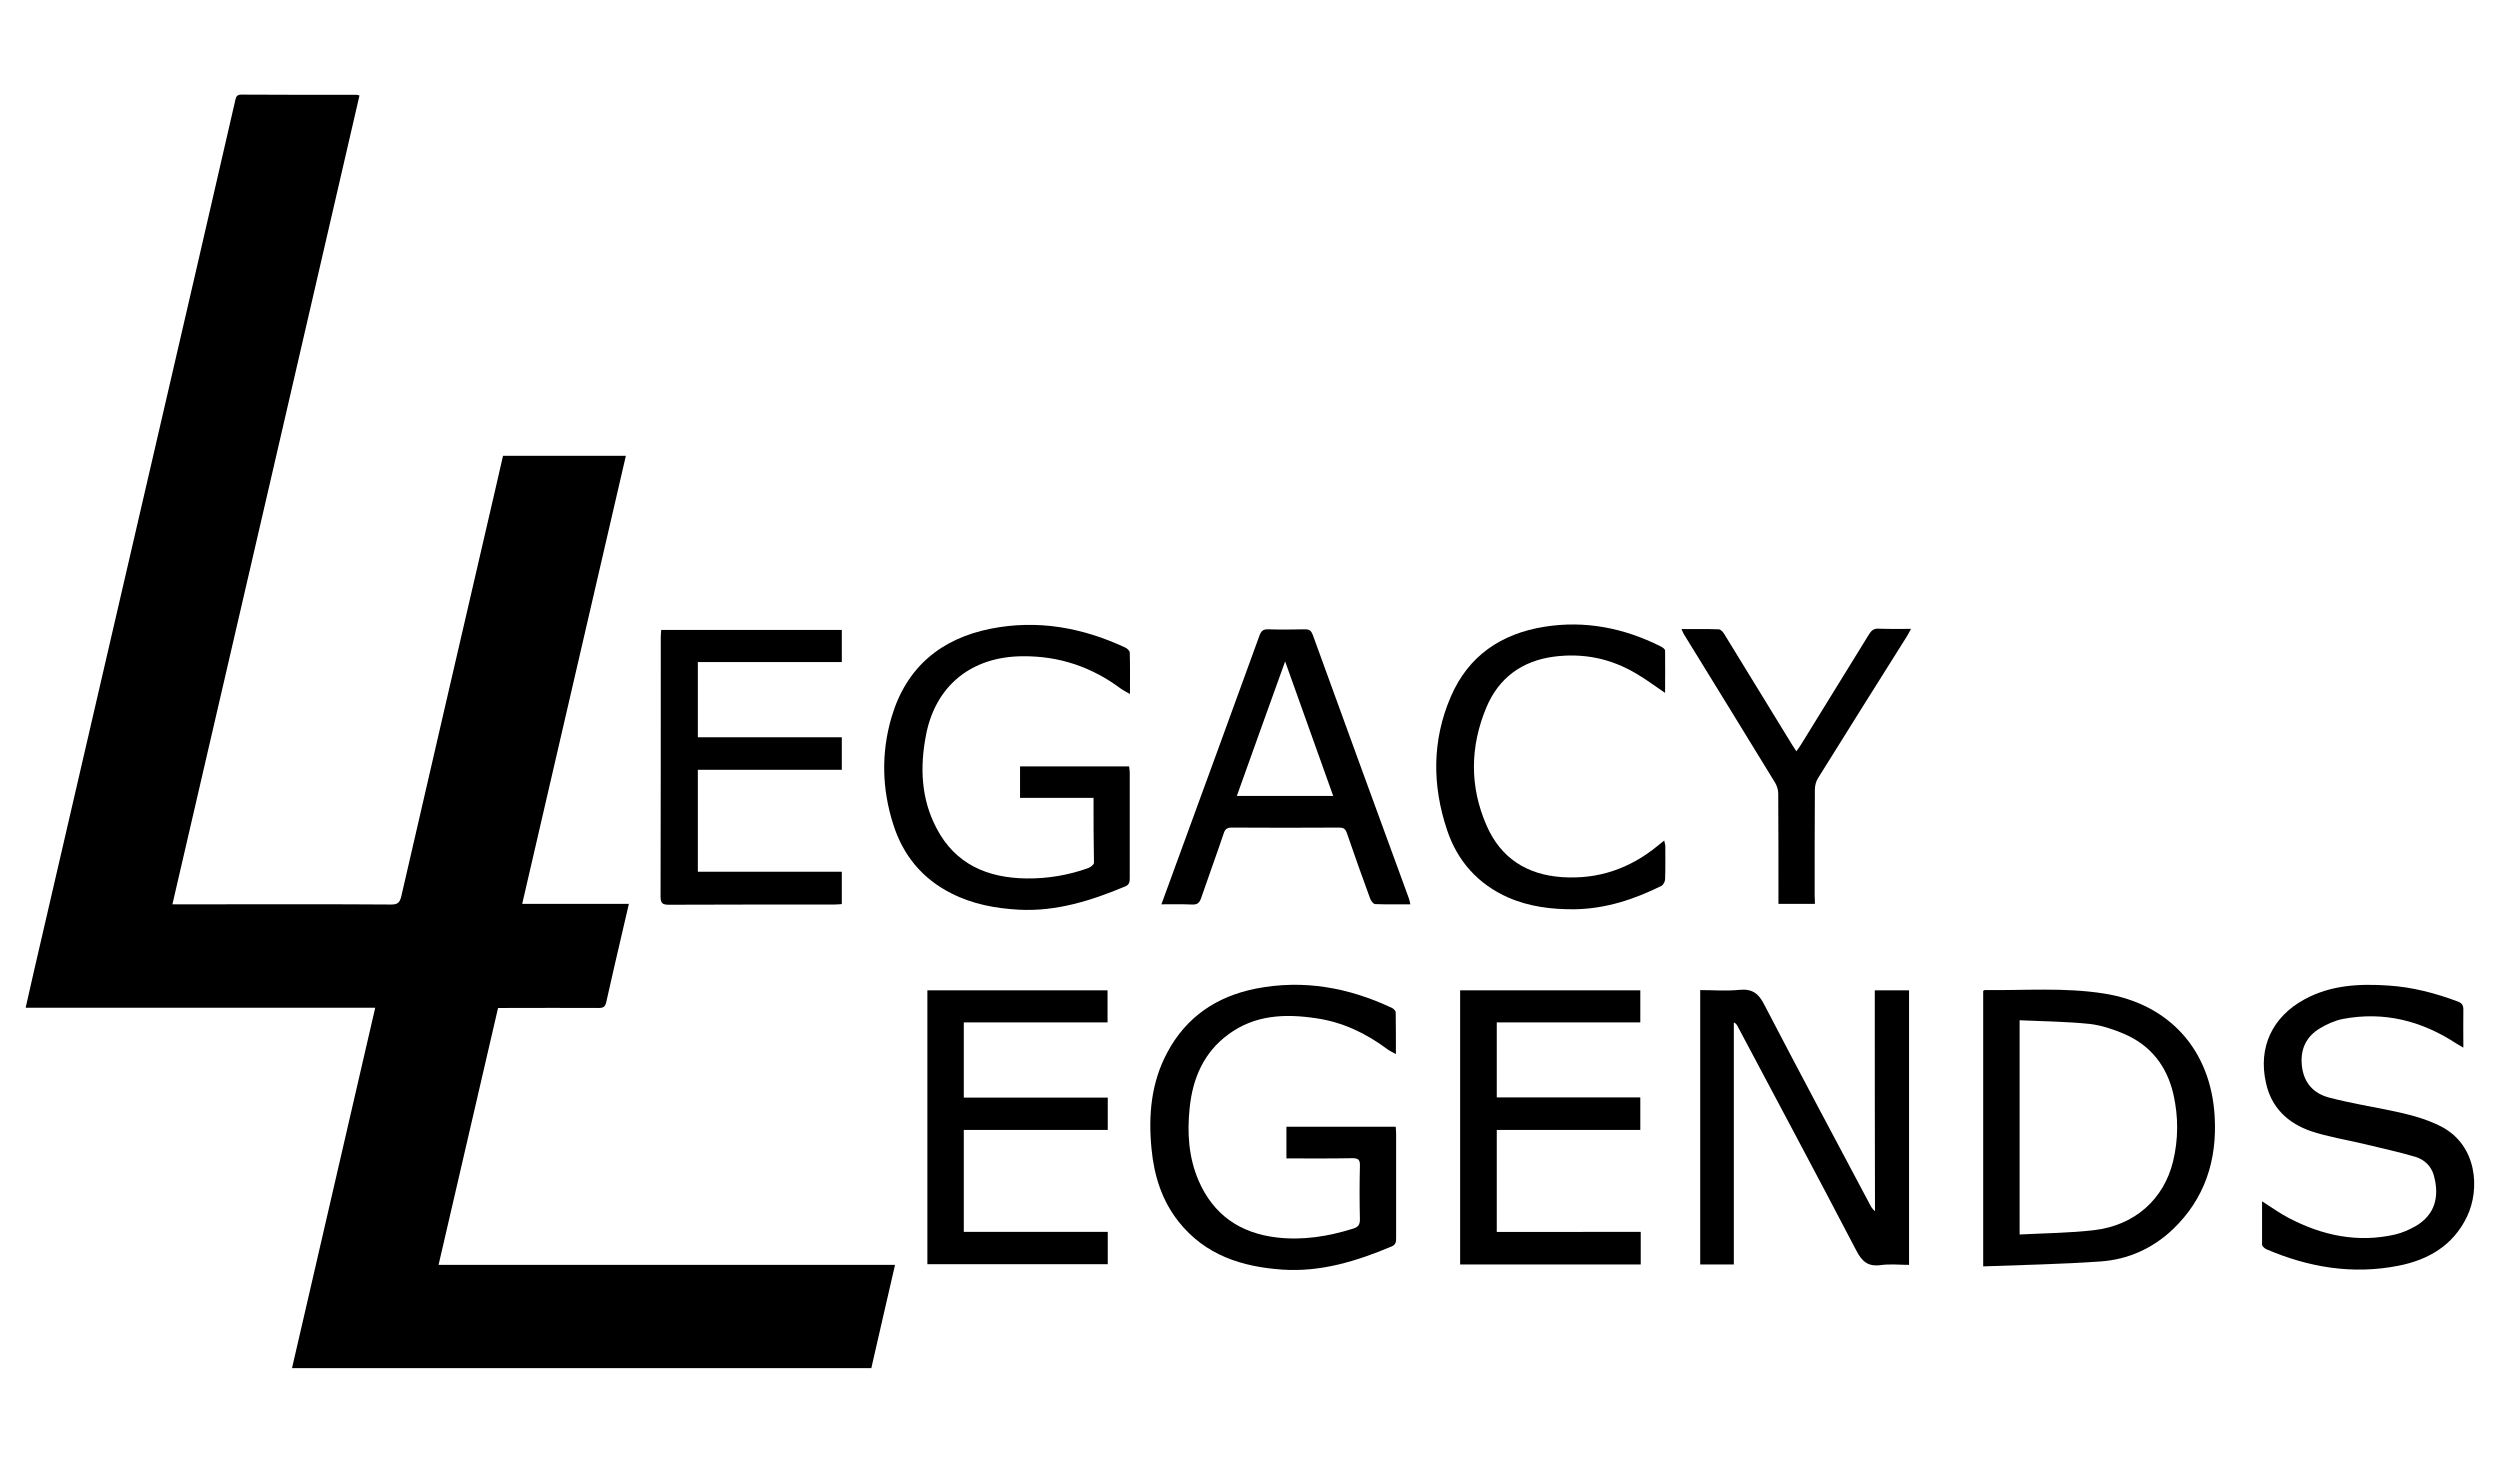
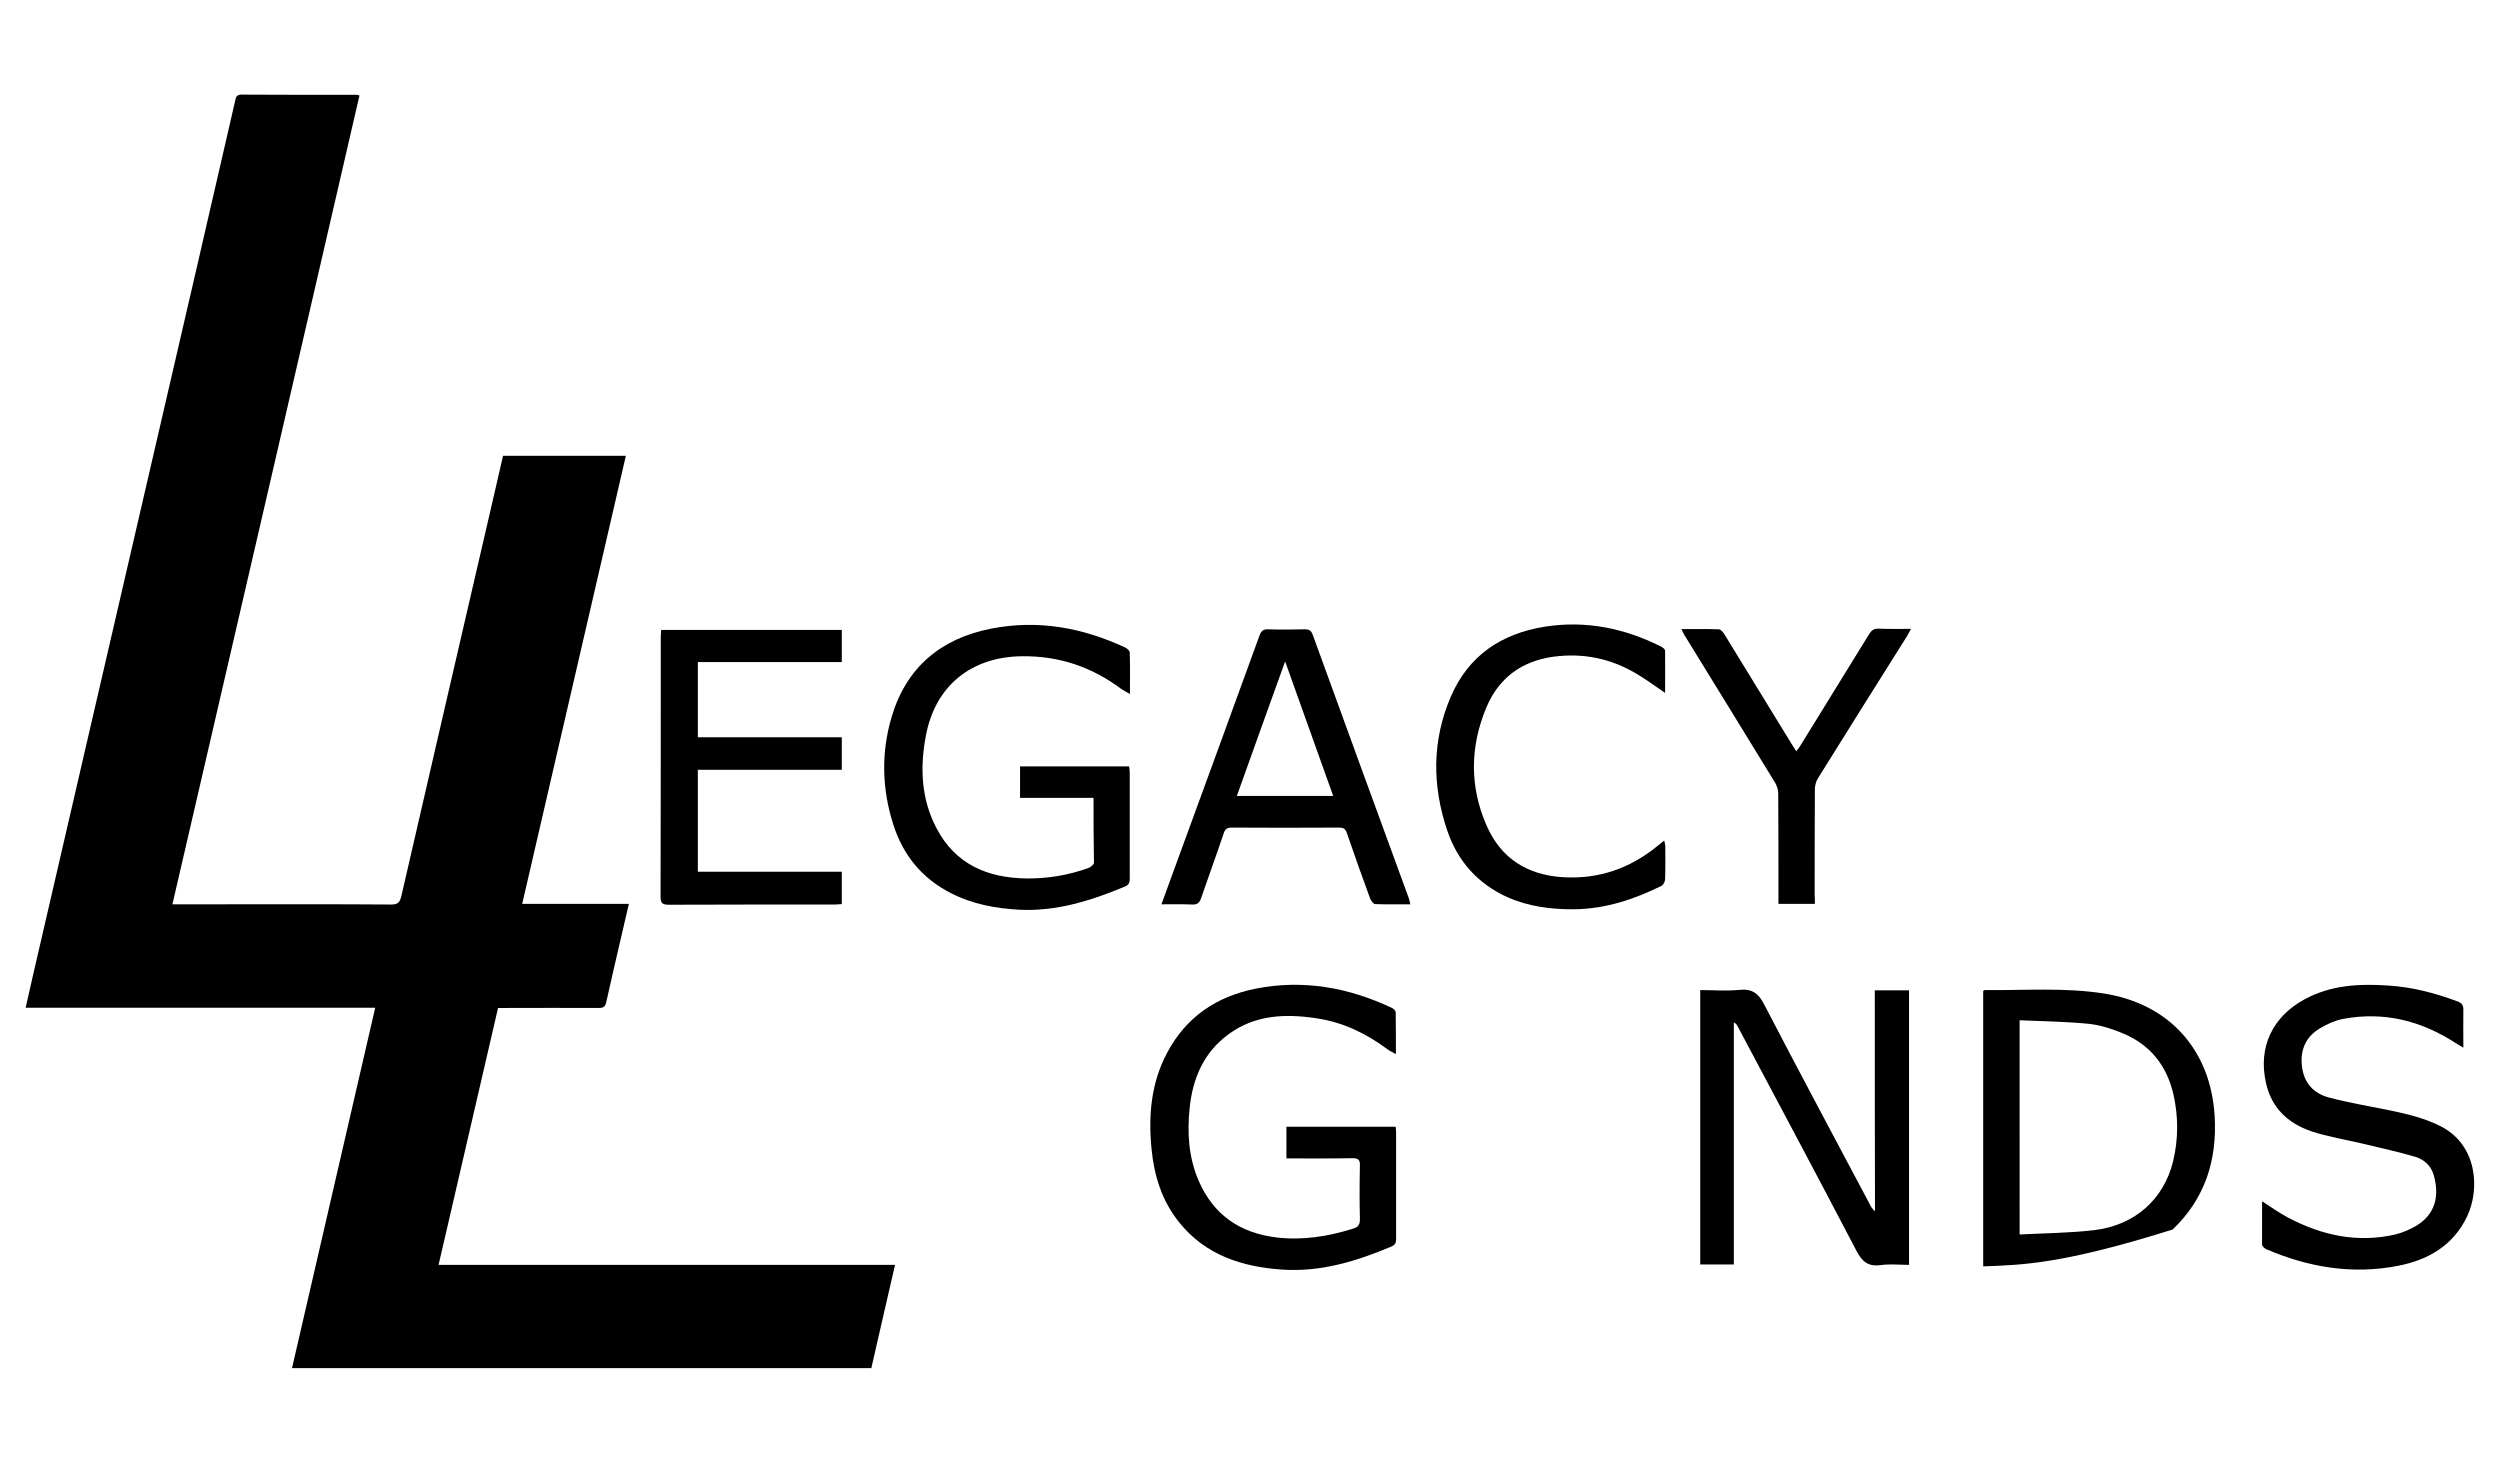
<svg xmlns="http://www.w3.org/2000/svg" version="1.1" id="Laag_1" x="0px" y="0px" viewBox="0 0 1160 680" style="enable-background:new 0 0 1160 680;" xml:space="preserve">
  <g>
    <path d="M174.1,467.6c-54.2,0-108,0-162.2,0c1.4-6,2.6-11.6,3.9-17.2c8.9-38.3,17.7-76.6,26.6-115c10.3-44.5,20.6-89,30.9-133.5 c12-51.8,24-103.6,35.9-155.5c0.3-1.5,0.8-2.5,2.7-2.5c17.9,0.1,35.7,0.1,53.6,0.1c0.3,0,0.6,0.1,1.3,0.3 C138,169.3,109,294.2,80,419.6c6.4,0,12.4,0,18.4,0c27.7,0,55.5-0.1,83.2,0.1c3,0,3.9-1,4.6-3.8c13.3-58,26.8-116,40.2-174 c2.3-10.1,4.7-20.1,7-30.4c18.8,0,37.6,0,57,0c-16,69.2-32,138.4-48.1,207.9c16.4,0,32.7,0,49.5,0c-1.1,4.6-2,8.8-3,12.9 c-2.5,10.9-5.1,21.8-7.5,32.7c-0.5,2.2-1.4,2.7-3.5,2.7c-14.3-0.1-28.6,0-42.9,0c-1.2,0-2.3,0-3.8,0 c-9.2,39.7-18.3,79.2-27.6,119.2c70.7,0,141,0,211.8,0c-3.7,16.2-7.4,32-11,47.9c-89.5,0-178.9,0-268.8,0 C148.4,579,161.2,523.5,174.1,467.6z" />
    <path d="M869.9,459.5c5.7,0,10.7,0,15.9,0c0,42.4,0,84.6,0,127.4c-4.4,0-8.8-0.5-13.1,0.1c-5.9,0.8-8.7-1.6-11.4-6.8 c-18.2-34.9-36.8-69.6-55.2-104.3c-0.3-0.5-0.7-1.1-1.6-1.5c0,37.3,0,74.7,0,112.3c-5.4,0-10.4,0-15.6,0c0-42.3,0-84.6,0-127.3 c6.1,0,12.1,0.5,18.1-0.1c6-0.6,9,1.6,11.7,7c16.1,31,32.6,61.8,49,92.7c0.5,1,1.1,2,2.3,3C869.9,527.9,869.9,493.9,869.9,459.5z" />
-     <path d="M920.2,587.6c0-43.3,0-85.6,0-127.8c0.3-0.2,0.5-0.4,0.7-0.4c18.5,0.2,37-1.3,55.4,1.6c30.3,4.8,49.5,26.2,51.3,56.9 c1.2,20.4-4.5,38.3-19.5,52.6c-9.3,8.8-20.7,13.9-33.3,14.8C956.7,586.6,938.6,586.9,920.2,587.6z M937.1,572.8 c11.8-0.6,23.3-0.7,34.5-2c18.9-2.2,32.4-14.3,36.7-31.9c2.5-10.3,2.5-20.7,0.2-31c-3-13.2-10.6-23-23.2-28.3 c-5-2.1-10.4-3.9-15.7-4.5c-10.7-1.1-21.6-1.2-32.5-1.7C937.1,506.9,937.1,539.4,937.1,572.8z" />
+     <path d="M920.2,587.6c0-43.3,0-85.6,0-127.8c0.3-0.2,0.5-0.4,0.7-0.4c18.5,0.2,37-1.3,55.4,1.6c30.3,4.8,49.5,26.2,51.3,56.9 c1.2,20.4-4.5,38.3-19.5,52.6C956.7,586.6,938.6,586.9,920.2,587.6z M937.1,572.8 c11.8-0.6,23.3-0.7,34.5-2c18.9-2.2,32.4-14.3,36.7-31.9c2.5-10.3,2.5-20.7,0.2-31c-3-13.2-10.6-23-23.2-28.3 c-5-2.1-10.4-3.9-15.7-4.5c-10.7-1.1-21.6-1.2-32.5-1.7C937.1,506.9,937.1,539.4,937.1,572.8z" />
    <path d="M596.9,537.5c0-5.1,0-9.8,0-14.7c16.9,0,33.6,0,50.7,0c0.1,1.1,0.2,2.1,0.2,3.2c0,16.2,0,32.5,0,48.7 c0,1.8-0.3,2.9-2.2,3.7c-16.2,6.8-32.7,11.9-50.6,10.7c-18.8-1.3-35.7-6.7-48-22.1c-7.9-9.9-11.5-21.5-12.7-34 c-1.5-15.5-0.2-30.6,7.3-44.6c8.8-16.6,23-26.1,41.2-29.7c22-4.3,43-0.5,63.1,9c0.7,0.3,1.7,1.3,1.7,2c0.1,6.2,0.1,12.4,0.1,19.4 c-1.7-1-3-1.5-4-2.3c-9.8-7.3-20.6-12.5-32.8-14.3c-14.5-2.2-28.6-1.7-41,7.5c-11.4,8.4-16.5,20.4-17.9,34.1 c-1.2,11.5-0.5,22.8,4.1,33.6c6.9,16,19.3,24.5,36.4,26.5c12.1,1.4,23.8-0.5,35.3-4.1c2.3-0.7,3.2-1.7,3.2-4.3 c-0.2-8.3-0.2-16.6,0-24.9c0.1-2.7-0.7-3.5-3.4-3.5C617.4,537.6,607.3,537.5,596.9,537.5z" />
    <path d="M507.4,370.2c-11.7,0-22.8,0-34.1,0c0-5,0-9.7,0-14.6c16.8,0,33.5,0,50.6,0c0.1,0.9,0.3,1.9,0.3,2.8c0,16.4,0,32.7,0,49.1 c0,1.7-0.2,3-2.1,3.8c-15.8,6.6-31.9,11.7-49.3,10.8c-11-0.6-21.6-2.6-31.4-7.6c-13.5-6.8-22.4-17.7-26.9-31.9 c-5.3-16.5-5.7-33.3-0.8-49.9c6.8-23,22.8-36.4,46.1-41c21.7-4.3,42.5-0.5,62.4,8.8c0.8,0.4,1.9,1.4,2,2.1 c0.2,6.2,0.1,12.4,0.1,19.4c-1.8-1-3-1.6-4-2.3c-13.6-10.2-28.8-15.4-46-15.2c-23.6,0.2-40.4,13.7-44.7,36.9 c-2.8,14.7-2.2,29.3,4.9,42.8c8.7,16.8,23.7,23.2,41.9,23.4c9.7,0.1,19.3-1.5,28.5-4.8c1.1-0.4,2.7-1.6,2.7-2.5 C507.4,390.3,507.4,380.5,507.4,370.2z" />
    <path d="M323.8,404.5c22.3,0,44.4,0,66.8,0c0,5.1,0,9.9,0,15c-1.3,0.1-2.4,0.2-3.5,0.2c-25.6,0-51.2,0-76.8,0.1 c-3,0-3.8-0.8-3.8-3.8c0.1-40.1,0.1-80.3,0.1-120.4c0-1.1,0.1-2.1,0.2-3.3c28,0,55.8,0,83.8,0c0,4.9,0,9.6,0,14.9 c-22.2,0-44.4,0-66.8,0c0,11.8,0,23.1,0,34.9c22.2,0,44.4,0,66.8,0c0,5.2,0,10,0,15.1c-22.3,0-44.4,0-66.8,0 C323.8,372.9,323.8,388.4,323.8,404.5z" />
    <path d="M1049.6,557.4c4.5,2.9,8.3,5.6,12.3,7.7c15.6,8.2,32.1,11.7,49.5,7.7c3.3-0.8,6.5-2.2,9.5-3.9c9-5.3,11.1-13.7,8.4-23.5 c-1.2-4.4-4.5-7.4-8.5-8.6c-8-2.4-16.2-4.1-24.3-6.1c-8-1.9-16.3-3.2-24.1-5.8c-10.8-3.7-18.5-10.9-21-22.5 c-3.7-16.5,3-30.6,17.9-38.7c12.3-6.7,25.5-7.3,38.9-6.4c11.1,0.7,21.8,3.5,32.2,7.4c1.9,0.7,2.6,1.7,2.6,3.7 c-0.1,5.7,0,11.3,0,17.7c-1.5-0.9-2.5-1.4-3.4-2c-16.1-10.5-33.5-14.9-52.5-11.3c-3.6,0.7-7.2,2.3-10.4,4.2 c-6.7,3.9-9.5,10-8.6,17.7c0.9,7.8,5.4,12.7,12.7,14.6c9.2,2.4,18.7,4,28,5.9c8.2,1.7,16.3,3.6,23.9,7.5 c16.8,8.7,18.1,29.1,12,41.8c-6.4,13.4-18,20.1-31.8,22.8c-21.2,4.2-41.7,0.8-61.4-7.7c-0.8-0.4-1.9-1.4-1.9-2.1 C1049.6,571.1,1049.6,564.6,1049.6,557.4z" />
-     <path d="M761.3,571.6c0,5.4,0,10.1,0,15.1c-27.9,0-55.7,0-83.8,0c0-42.4,0-84.7,0-127.2c27.9,0,55.6,0,83.6,0c0,4.9,0,9.7,0,14.9 c-22.2,0-44.3,0-66.6,0c0,11.7,0,23.1,0,34.8c22.1,0,44.2,0,66.6,0c0,5.1,0,9.9,0,15.1c-22.1,0-44.3,0-66.6,0c0,15.9,0,31.3,0,47.3 C716.7,571.6,738.9,571.6,761.3,571.6z" />
-     <path d="M430.3,459.5c27.9,0,55.6,0,83.6,0c0,4.9,0,9.6,0,14.9c-22.1,0-44.3,0-66.7,0c0,11.8,0,23.2,0,34.9c22.2,0,44.4,0,66.8,0 c0,5.2,0,10,0,15c-22.3,0-44.4,0-66.8,0c0,15.8,0,31.4,0,47.3c22.2,0,44.4,0,66.8,0c0,5.2,0,10,0,15c-27.9,0-55.7,0-83.7,0 C430.3,544.4,430.3,502.1,430.3,459.5z" />
    <path d="M538.9,419.6c3-8.1,5.7-15.6,8.4-23c12.4-33.9,24.8-67.8,37.1-101.7c0.8-2.2,1.8-3,4.1-2.9c5.7,0.2,11.4,0.1,17.1,0 c2,0,2.8,0.7,3.5,2.5c14.8,40.8,29.7,81.6,44.6,122.3c0.3,0.8,0.4,1.6,0.7,2.8c-5.7,0-11,0.1-16.3-0.1c-0.9,0-2-1.6-2.4-2.7 c-3.7-10.1-7.3-20.2-10.8-30.4c-0.7-1.9-1.6-2.4-3.5-2.4c-16.7,0.1-33.3,0.1-50,0c-2.1,0-3,0.8-3.6,2.7 c-3.4,10.1-7.1,20.1-10.5,30.1c-0.8,2.2-1.8,3-4.2,2.9C548.6,419.5,544.1,419.6,538.9,419.6z M596.3,306.9 c-7.7,21.3-15,41.7-22.4,62.4c15.1,0,29.7,0,44.7,0C611.2,348.5,603.9,328.2,596.3,306.9z" />
    <path d="M772.6,321.5c-4.9-3.3-9-6.4-13.3-8.9c-11.9-7.1-24.7-9.7-38.4-7.9c-14.8,2-25.5,9.9-31.2,23.5 c-7.6,18.1-7.9,36.7,0.1,54.9c6.6,15.1,18.7,22.8,35.1,23.9c16.7,1.1,31.4-4,44.2-14.5c0.9-0.7,1.8-1.4,3.1-2.5 c0.2,1.2,0.5,1.9,0.5,2.5c0,5.2,0.1,10.3-0.1,15.5c0,1-0.8,2.5-1.6,3c-12.7,6.3-26,10.7-40.4,10.9c-10.6,0.1-21.1-1.2-30.9-5.5 c-13.9-6.2-23.4-16.8-28.2-31.1c-7-20.8-7.1-41.7,1.7-62.1c8.2-19,23.4-29.2,43.5-32.4c18.9-3,36.8,0.6,53.8,9.1 c0.9,0.4,2.1,1.3,2.1,2C772.7,308.2,772.6,314.5,772.6,321.5z" />
    <path d="M842.1,419.4c-5.9,0-11.2,0-16.9,0c0-1.3,0-2.5,0-3.7c0-15.8,0-31.6-0.1-47.5c0-1.7-0.6-3.6-1.5-5.1 c-14-22.9-28.1-45.8-42.2-68.7c-0.4-0.6-0.6-1.3-1.2-2.5c6,0,11.7-0.1,17.3,0.1c1,0,2.2,1.5,2.8,2.6c10.4,16.9,20.8,33.9,31.2,50.9 c0.6,0.9,1.2,1.8,2,3.1c0.8-1.1,1.5-2,2.1-3c10.6-17.1,21.1-34.2,31.7-51.4c1.1-1.7,2.2-2.6,4.3-2.5c4.8,0.2,9.7,0.1,15.1,0.1 c-0.7,1.3-1.2,2.3-1.8,3.3c-13.8,21.9-27.6,43.9-41.3,65.9c-1,1.5-1.5,3.6-1.5,5.4c-0.1,16.4-0.1,32.7-0.1,49.1 C842.1,416.8,842.1,418,842.1,419.4z" />
  </g>
</svg>